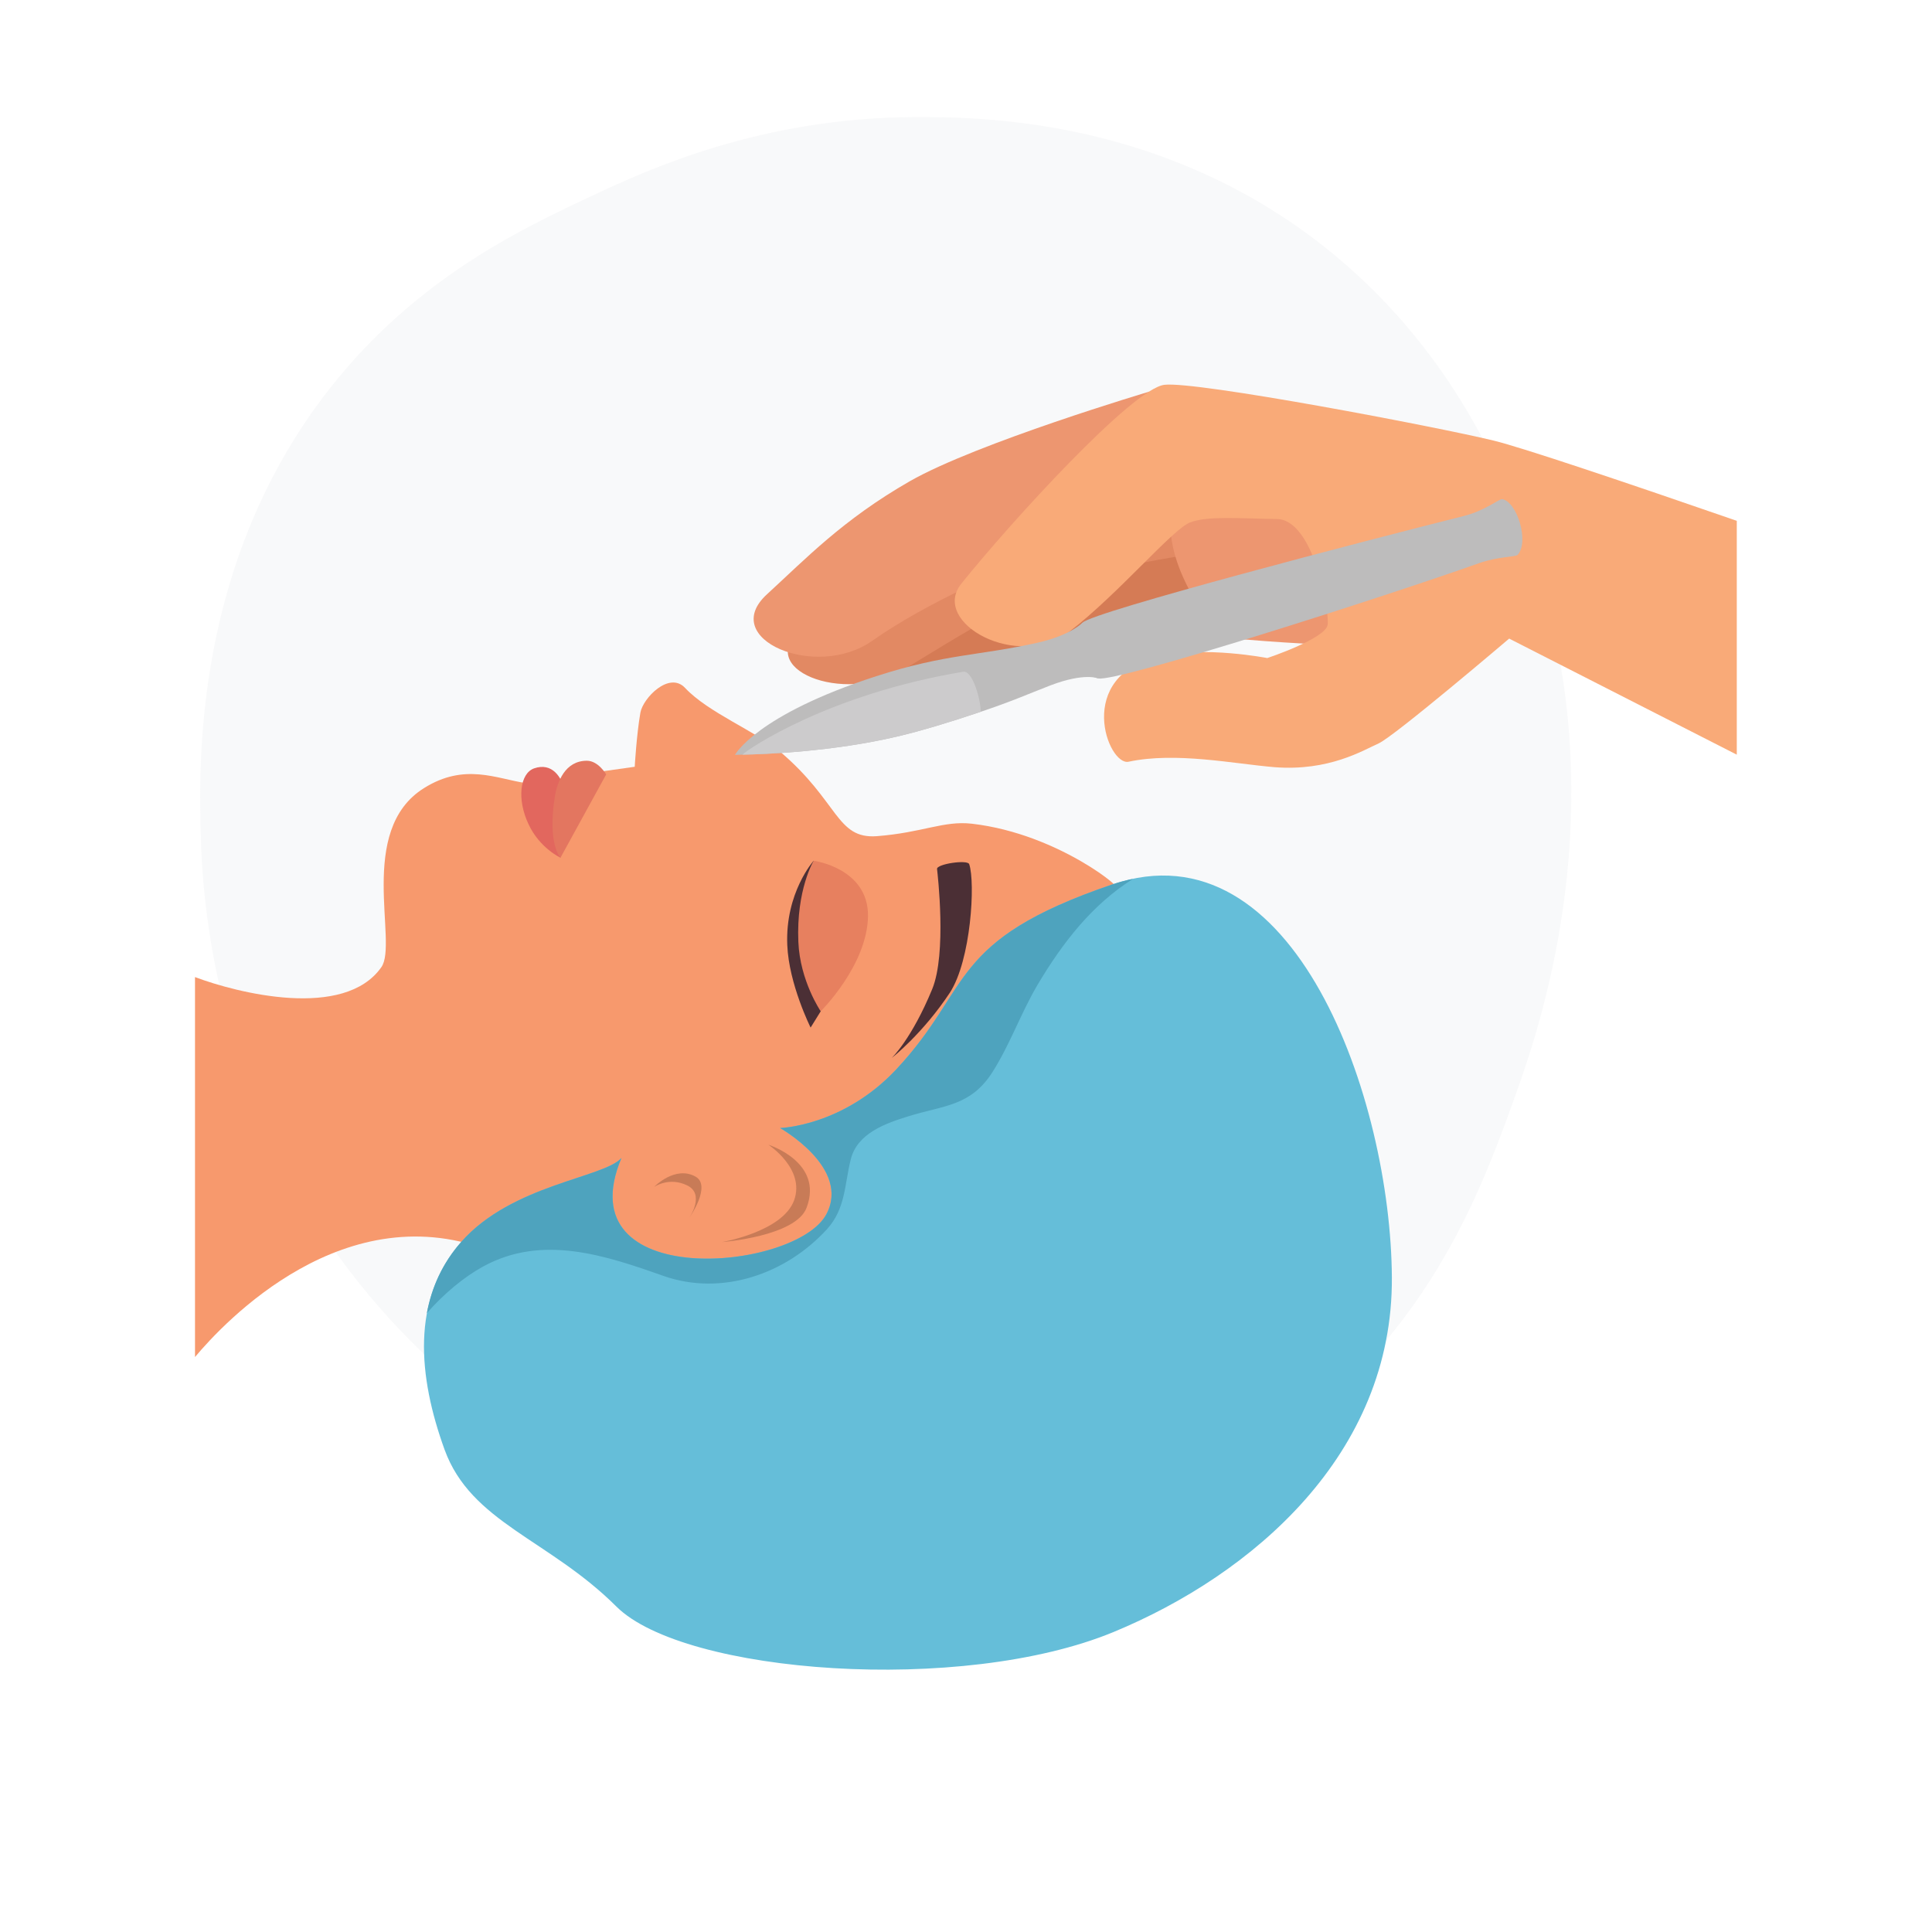
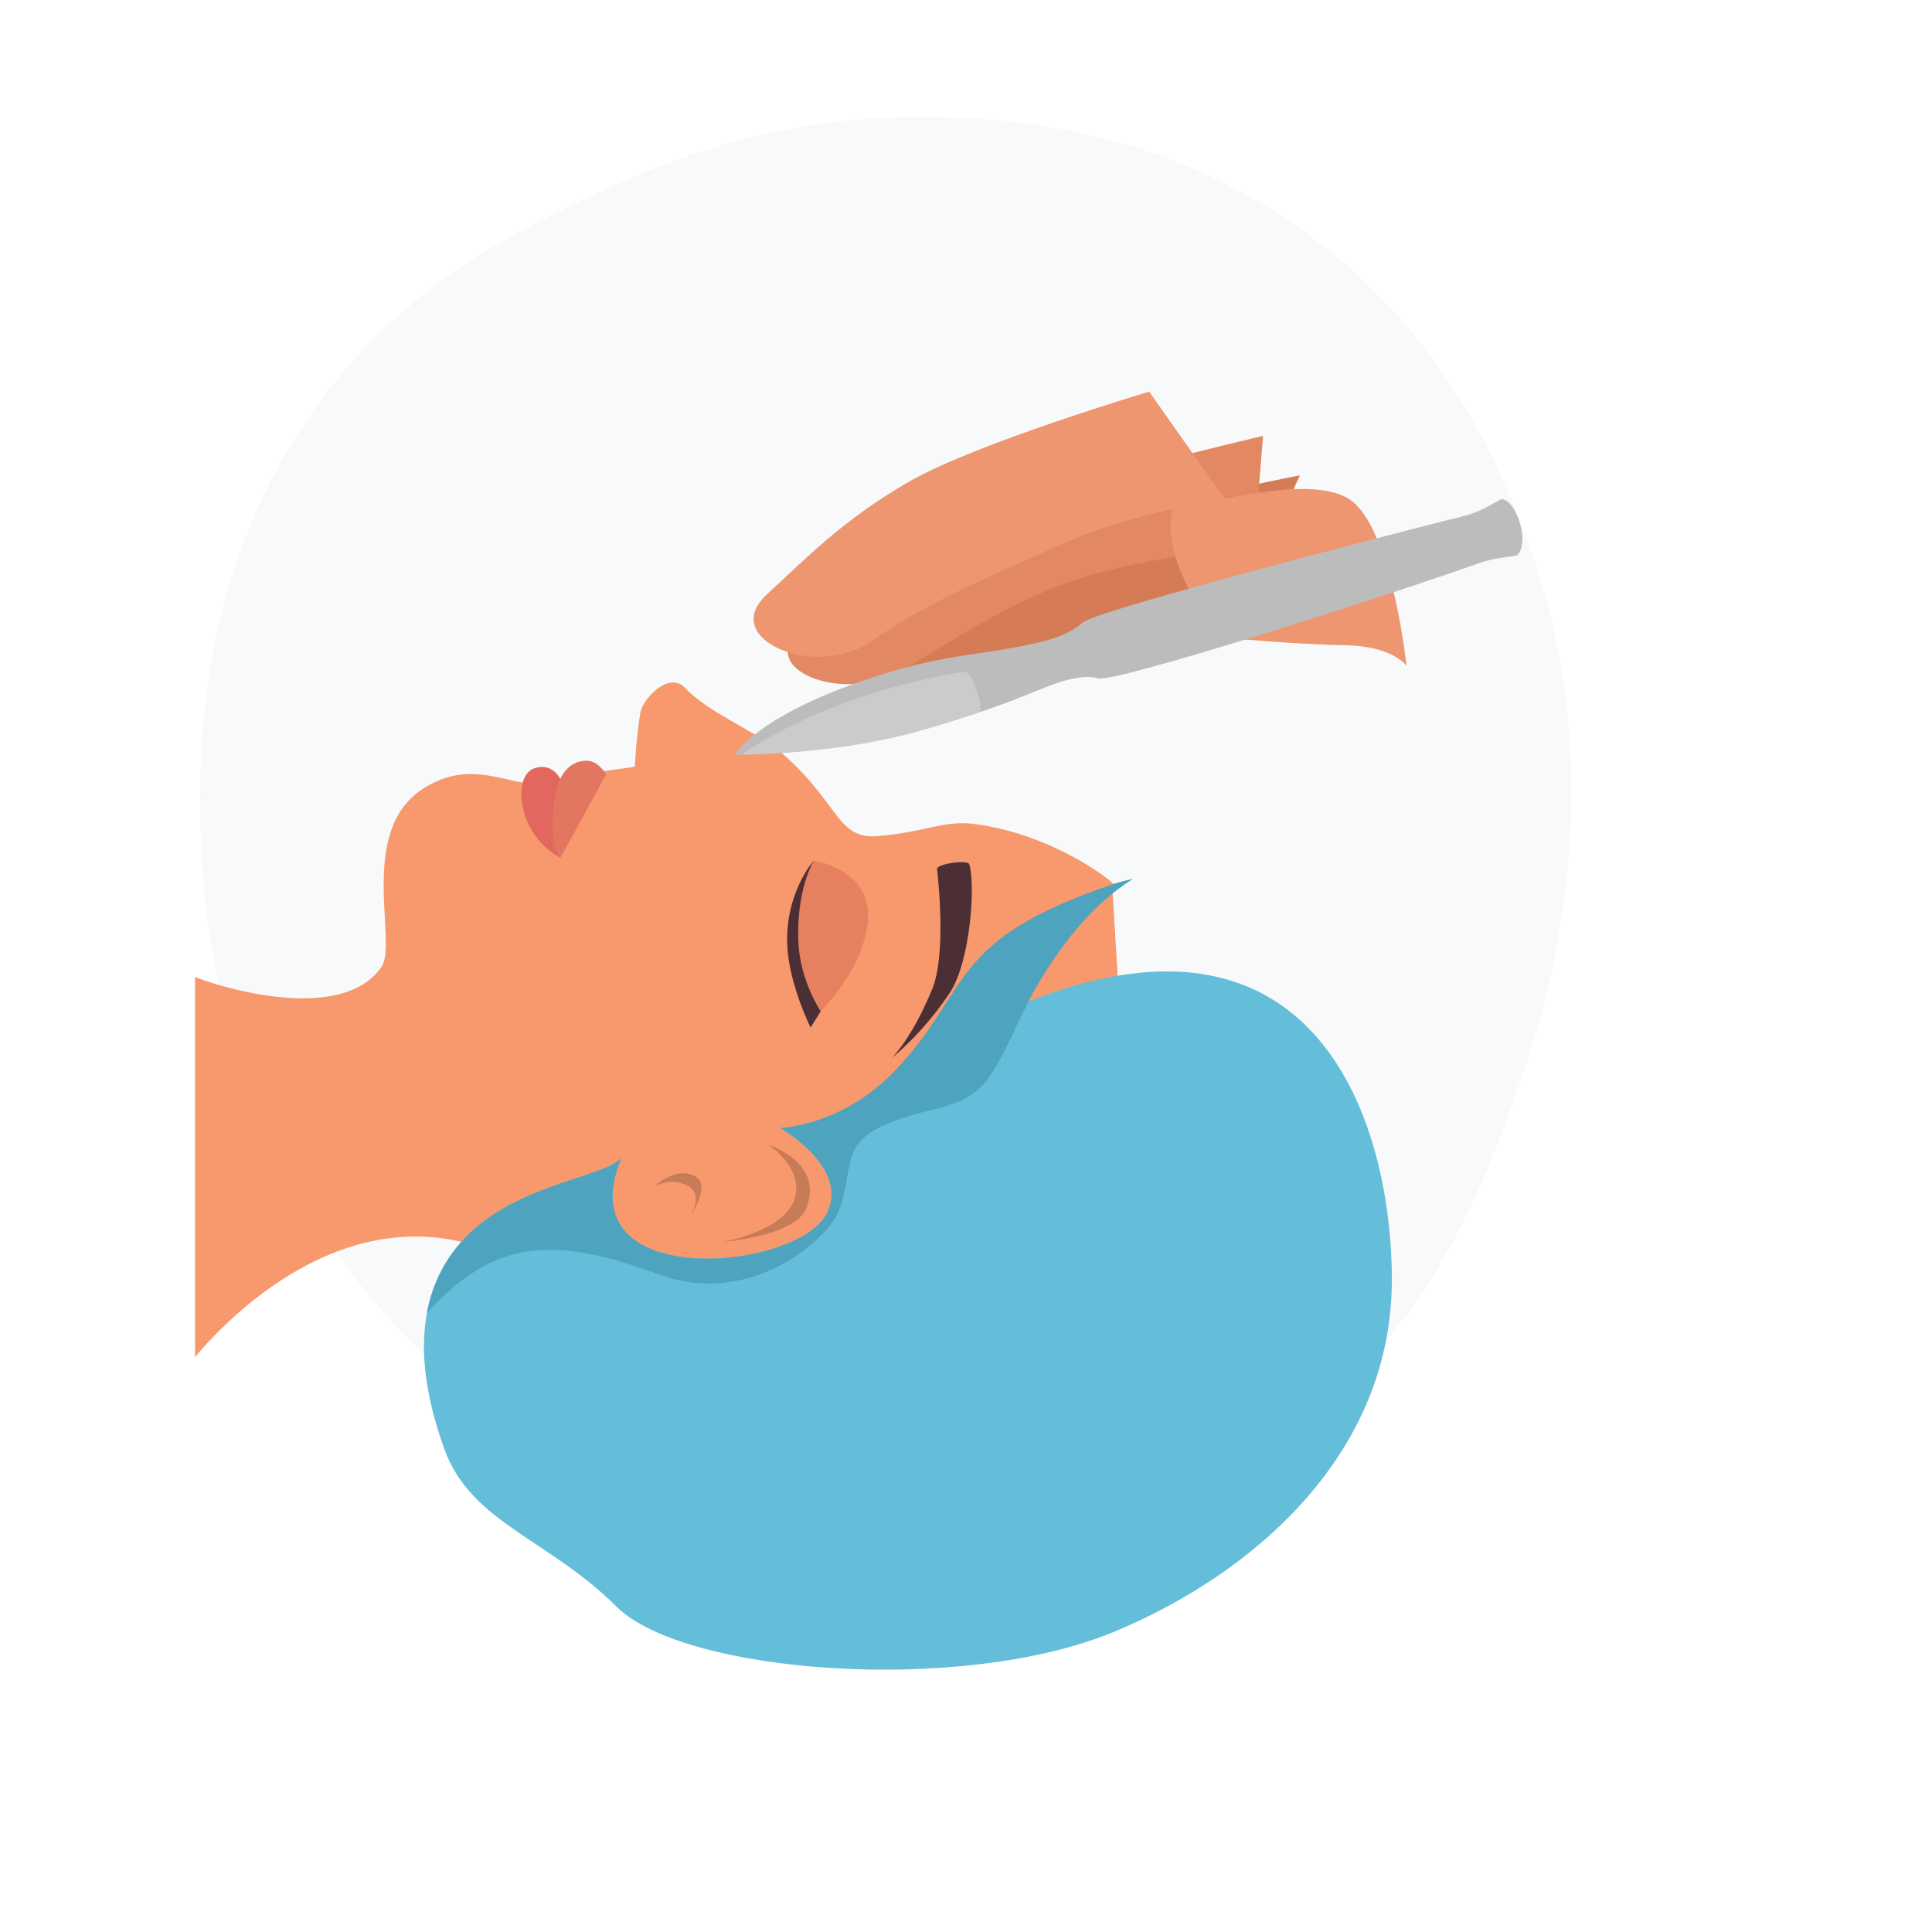
<svg xmlns="http://www.w3.org/2000/svg" width="50" zoomAndPan="magnify" viewBox="0 0 37.5 37.5" height="50" preserveAspectRatio="xMidYMid meet" version="1.0">
  <defs>
    <filter x="0%" y="0%" width="100%" height="100%" id="24a6f97ab3">
      <feColorMatrix values="0 0 0 0 1 0 0 0 0 1 0 0 0 0 1 0 0 0 1 0" color-interpolation-filters="sRGB" />
    </filter>
    <mask id="5b53a0c267">
      <g filter="url(#24a6f97ab3)">
        <rect x="-3.75" width="45" fill="#000000" y="-3.75" height="45" fill-opacity="0.286" />
      </g>
    </mask>
    <clipPath id="c0de4f1ce5">
      <path d="M 0.789 0.25 L 27.551 0.25 L 27.551 28.316 L 0.789 28.316 Z M 0.789 0.25 " clip-rule="nonzero" />
    </clipPath>
    <clipPath id="7818d248af">
      <rect x="0" width="28" y="0" height="29" />
    </clipPath>
    <clipPath id="bbcca23eca">
      <path d="M 3.75 13 L 23 13 L 23 27 L 3.75 27 Z M 3.75 13 " clip-rule="nonzero" />
    </clipPath>
    <clipPath id="7407954360">
      <path d="M 8 16 L 28 16 L 28 32.898 L 8 32.898 Z M 8 16 " clip-rule="nonzero" />
    </clipPath>
    <clipPath id="6a2e021a3c">
      <path d="M 14 7.398 L 24 7.398 L 24 13 L 14 13 Z M 14 7.398 " clip-rule="nonzero" />
    </clipPath>
    <clipPath id="140d7987e6">
-       <path d="M 18.5 7.398 L 33.711 7.398 L 33.711 14.941 L 18.5 14.941 Z M 18.5 7.398 " clip-rule="nonzero" />
-     </clipPath>
+       </clipPath>
  </defs>
  <g mask="url(#5b53a0c267)">
    <g transform="matrix(1, 0, 0, 1, 3, 2)">
      <g clip-path="url(#7818d248af)">
        <g clip-path="url(#c0de4f1ce5)">
          <path fill="#e7e9ec" d="M 14.715 0.273 C 16.035 0.266 19.555 0.293 22.723 2.805 C 25.133 4.719 26.102 7.09 26.527 8.176 C 28.504 13.191 26.938 17.793 26.43 19.215 C 25.828 20.891 24.934 23.395 22.523 25.395 C 18.488 28.738 12.637 28.645 8.508 26.609 C 7.836 26.277 5.207 24.906 3.203 21.848 C 2.836 21.289 1.016 18.43 0.898 14.25 C 0.859 12.848 0.75 8.918 3.402 5.539 C 5.09 3.391 7.141 2.434 8.508 1.793 C 9.617 1.273 11.773 0.293 14.715 0.273 Z M 14.715 0.273 " fill-opacity="1" fill-rule="nonzero" />
        </g>
      </g>
    </g>
  </g>
  <g clip-path="url(#bbcca23eca)">
    <path fill="#f7996d" d="M 21.586 17.168 C 21.922 17.367 20.598 16.188 18.863 15.988 C 18.316 15.926 17.914 16.16 17.02 16.23 C 16.23 16.289 16.281 15.555 15.141 14.59 C 14.672 14.195 13.746 13.832 13.297 13.352 C 12.988 13.023 12.48 13.551 12.43 13.832 C 12.355 14.262 12.32 14.883 12.32 14.883 L 11.461 15.004 C 11.461 15.004 10.891 15.297 10.203 15.199 C 9.641 15.117 9.02 14.801 8.23 15.297 C 6.914 16.117 7.734 18.305 7.402 18.773 C 6.68 19.801 4.602 19.273 3.785 18.965 L 3.785 26.34 C 4.344 25.672 6.711 23.129 9.594 24.309 C 11.676 25.113 22.004 23.988 22.004 23.988 L 21.586 17.168 " fill-opacity="1" fill-rule="nonzero" />
  </g>
  <path fill="#e2675e" d="M 10.965 15.359 C 10.883 16.453 10.879 16.648 10.879 16.648 C 10.879 16.648 10.473 16.461 10.258 15.996 C 10.031 15.516 10.09 15.012 10.367 14.914 C 10.715 14.793 10.906 15.082 10.965 15.359 " fill-opacity="1" fill-rule="nonzero" />
  <path fill="#e37660" d="M 11.391 14.766 C 10.965 14.766 10.816 15.18 10.77 15.461 C 10.621 16.387 10.879 16.648 10.879 16.648 L 11.766 15.031 C 11.766 15.031 11.613 14.766 11.391 14.766 " fill-opacity="1" fill-rule="nonzero" />
  <g clip-path="url(#7407954360)">
-     <path fill="#65bed9" d="M 8.953 24.105 C 9.938 22.988 11.719 22.863 12.062 22.477 C 10.965 25.082 15.441 24.684 16.039 23.57 C 16.52 22.668 15.141 21.895 15.141 21.895 C 15.141 21.895 16.359 21.863 17.395 20.758 C 18.891 19.16 18.379 18.262 21.586 17.168 C 25.129 15.957 26.996 21.348 27.016 24.793 C 27.039 28.234 24.301 30.566 21.617 31.676 C 18.668 32.898 13.281 32.492 11.965 31.184 C 10.652 29.875 9.145 29.555 8.629 28.137 C 8.117 26.723 7.973 25.219 8.953 24.105 " fill-opacity="1" fill-rule="nonzero" />
+     <path fill="#65bed9" d="M 8.953 24.105 C 9.938 22.988 11.719 22.863 12.062 22.477 C 10.965 25.082 15.441 24.684 16.039 23.57 C 16.52 22.668 15.141 21.895 15.141 21.895 C 15.141 21.895 16.359 21.863 17.395 20.758 C 25.129 15.957 26.996 21.348 27.016 24.793 C 27.039 28.234 24.301 30.566 21.617 31.676 C 18.668 32.898 13.281 32.492 11.965 31.184 C 10.652 29.875 9.145 29.555 8.629 28.137 C 8.117 26.723 7.973 25.219 8.953 24.105 " fill-opacity="1" fill-rule="nonzero" />
  </g>
  <path fill="#4ea3be" d="M 20.133 19.125 C 19.812 19.672 19.602 20.277 19.262 20.812 C 18.836 21.477 18.316 21.453 17.629 21.668 C 17.188 21.805 16.637 21.996 16.512 22.508 C 16.391 22.992 16.414 23.457 16.055 23.855 C 15.262 24.727 14.016 25.164 12.879 24.766 C 11.75 24.367 10.527 23.953 9.379 24.582 C 9.008 24.785 8.617 25.109 8.285 25.488 C 8.379 24.988 8.586 24.52 8.953 24.105 C 9.938 22.988 11.719 22.863 12.062 22.477 C 10.965 25.082 15.441 24.684 16.039 23.57 C 16.52 22.668 15.141 21.895 15.141 21.895 C 15.141 21.895 16.359 21.863 17.395 20.758 C 18.891 19.16 18.379 18.262 21.586 17.168 C 21.723 17.121 21.859 17.086 21.992 17.059 C 21.203 17.555 20.629 18.289 20.133 19.125 " fill-opacity="1" fill-rule="nonzero" />
  <path fill="#4b2f35" d="M 15.793 16.707 C 15.793 16.707 15.238 17.328 15.281 18.344 C 15.312 19.102 15.734 19.945 15.734 19.945 L 15.93 19.629 L 15.793 16.707 " fill-opacity="1" fill-rule="nonzero" />
  <path fill="#4b2f35" d="M 17.309 20.535 C 17.309 20.535 17.91 20.066 18.438 19.266 C 18.848 18.633 18.934 17.129 18.812 16.773 C 18.781 16.68 18.176 16.77 18.188 16.867 C 18.199 16.965 18.379 18.504 18.094 19.199 C 17.695 20.168 17.309 20.535 17.309 20.535 " fill-opacity="1" fill-rule="nonzero" />
  <path fill="#e7805f" d="M 15.793 16.707 C 15.793 16.707 15.453 17.27 15.496 18.281 C 15.527 19.039 15.93 19.629 15.93 19.629 C 15.93 19.629 16.832 18.738 16.848 17.785 C 16.859 16.848 15.793 16.707 15.793 16.707 " fill-opacity="1" fill-rule="nonzero" />
  <path fill="#c87b57" d="M 14.914 22.219 C 14.914 22.219 15.992 22.555 15.656 23.441 C 15.449 24 14.012 24.109 14.012 24.109 C 14.012 24.109 15.191 23.91 15.414 23.297 C 15.633 22.684 14.914 22.219 14.914 22.219 " fill-opacity="1" fill-rule="nonzero" />
  <path fill="#c87b57" d="M 12.695 23.039 C 12.695 23.039 13.105 22.613 13.504 22.84 C 13.812 23.02 13.383 23.633 13.383 23.633 C 13.383 23.633 13.691 23.176 13.336 23.008 C 12.984 22.836 12.695 23.039 12.695 23.039 " fill-opacity="1" fill-rule="nonzero" />
  <path fill="#d57b55" d="M 19.418 13.273 C 19.93 12.922 20.641 12.434 21.543 12.113 C 22.445 11.793 23.535 11.641 24.086 11.477 C 24.258 11.426 25.23 9.227 25.23 9.227 C 25.23 9.227 21.621 9.91 20.398 10.594 C 19.172 11.277 18.328 12.113 17.617 12.75 C 16.711 13.555 18.387 13.984 19.418 13.273 " fill-opacity="1" fill-rule="nonzero" />
  <path fill="#e28963" d="M 17.527 13.004 C 18.668 12.316 19.824 11.555 21.148 11.168 C 22.191 10.863 23.824 10.637 24.34 10.641 L 24.516 8.461 C 24.516 8.461 19.867 9.543 18.516 10.191 C 17.164 10.84 16.391 11.547 15.59 12.176 C 14.574 12.977 16.383 13.691 17.527 13.004 " fill-opacity="1" fill-rule="nonzero" />
  <g clip-path="url(#6a2e021a3c)">
    <path fill="#ed9670" d="M 16.93 12.438 C 18.02 11.672 19.465 11.07 20.754 10.5 C 21.746 10.066 23.273 9.738 23.789 9.707 L 22.305 7.602 C 22.305 7.602 18.961 8.598 17.66 9.34 C 16.359 10.086 15.637 10.848 14.887 11.535 C 13.934 12.406 15.84 13.207 16.93 12.438 " fill-opacity="1" fill-rule="nonzero" />
  </g>
  <path fill="#ed9670" d="M 22.77 9.812 C 22.457 10.957 23.711 12.375 23.711 12.375 C 23.711 12.375 25.152 12.508 26.098 12.523 C 27.047 12.539 27.301 12.926 27.301 12.926 C 27.301 12.926 27.039 10.445 26.289 9.766 C 25.543 9.086 23.219 9.895 22.77 9.812 " fill-opacity="1" fill-rule="nonzero" />
  <g clip-path="url(#140d7987e6)">
    <path fill="#f9aa78" d="M 33.711 10.109 C 31.566 9.367 29.539 8.684 28.988 8.551 C 27.875 8.281 23.219 7.395 22.602 7.469 C 21.984 7.539 19.617 10.137 18.66 11.328 C 18.051 12.086 19.762 13.035 20.77 12.25 C 21.715 11.52 22.758 10.273 23.098 10.141 C 23.438 10.008 24.074 10.066 24.785 10.074 C 25.5 10.086 25.805 11.852 25.77 12.125 C 25.734 12.395 24.598 12.773 24.598 12.773 C 24.598 12.773 23.387 12.535 22.5 12.738 C 20.84 13.121 21.504 14.871 21.906 14.785 C 22.824 14.59 23.941 14.824 24.738 14.891 C 25.797 14.973 26.461 14.562 26.758 14.43 C 27.059 14.297 29.293 12.395 29.293 12.395 L 33.711 14.648 L 33.711 10.109 " fill-opacity="1" fill-rule="nonzero" />
  </g>
  <path fill="#bdbcbc" d="M 20.148 12.473 C 20.785 12.328 21.012 12.086 21.012 12.086 L 21.316 13.168 C 21.316 13.168 21.055 13.051 20.395 13.301 C 19.902 13.492 19.641 13.613 19.035 13.816 C 18.445 14.016 17.863 14.191 17.41 14.297 C 16.16 14.59 14.84 14.641 14.41 14.648 C 14.316 14.652 14.266 14.652 14.266 14.652 C 14.266 14.652 14.676 13.879 17.008 13.125 C 18.359 12.688 19.008 12.73 20.148 12.473 " fill-opacity="1" fill-rule="nonzero" />
  <path fill="#cccbcc" d="M 18.695 13.039 C 18.887 13.008 19.043 13.625 19.035 13.816 C 18.445 14.016 17.863 14.191 17.41 14.297 C 16.16 14.59 14.84 14.641 14.41 14.648 C 14.523 14.535 16.086 13.473 18.695 13.039 " fill-opacity="1" fill-rule="nonzero" />
  <path fill="#bdbcbc" d="M 29.156 9.688 C 29.445 9.734 29.688 10.516 29.457 10.77 C 29.418 10.812 29.078 10.801 28.711 10.93 C 26.902 11.574 21.672 13.25 21.316 13.168 C 20.887 13.066 20.762 12.348 21.012 12.086 C 21.219 11.871 26.543 10.484 28.426 10.012 C 28.824 9.91 29.105 9.68 29.156 9.688 " fill-opacity="1" fill-rule="nonzero" />
</svg>